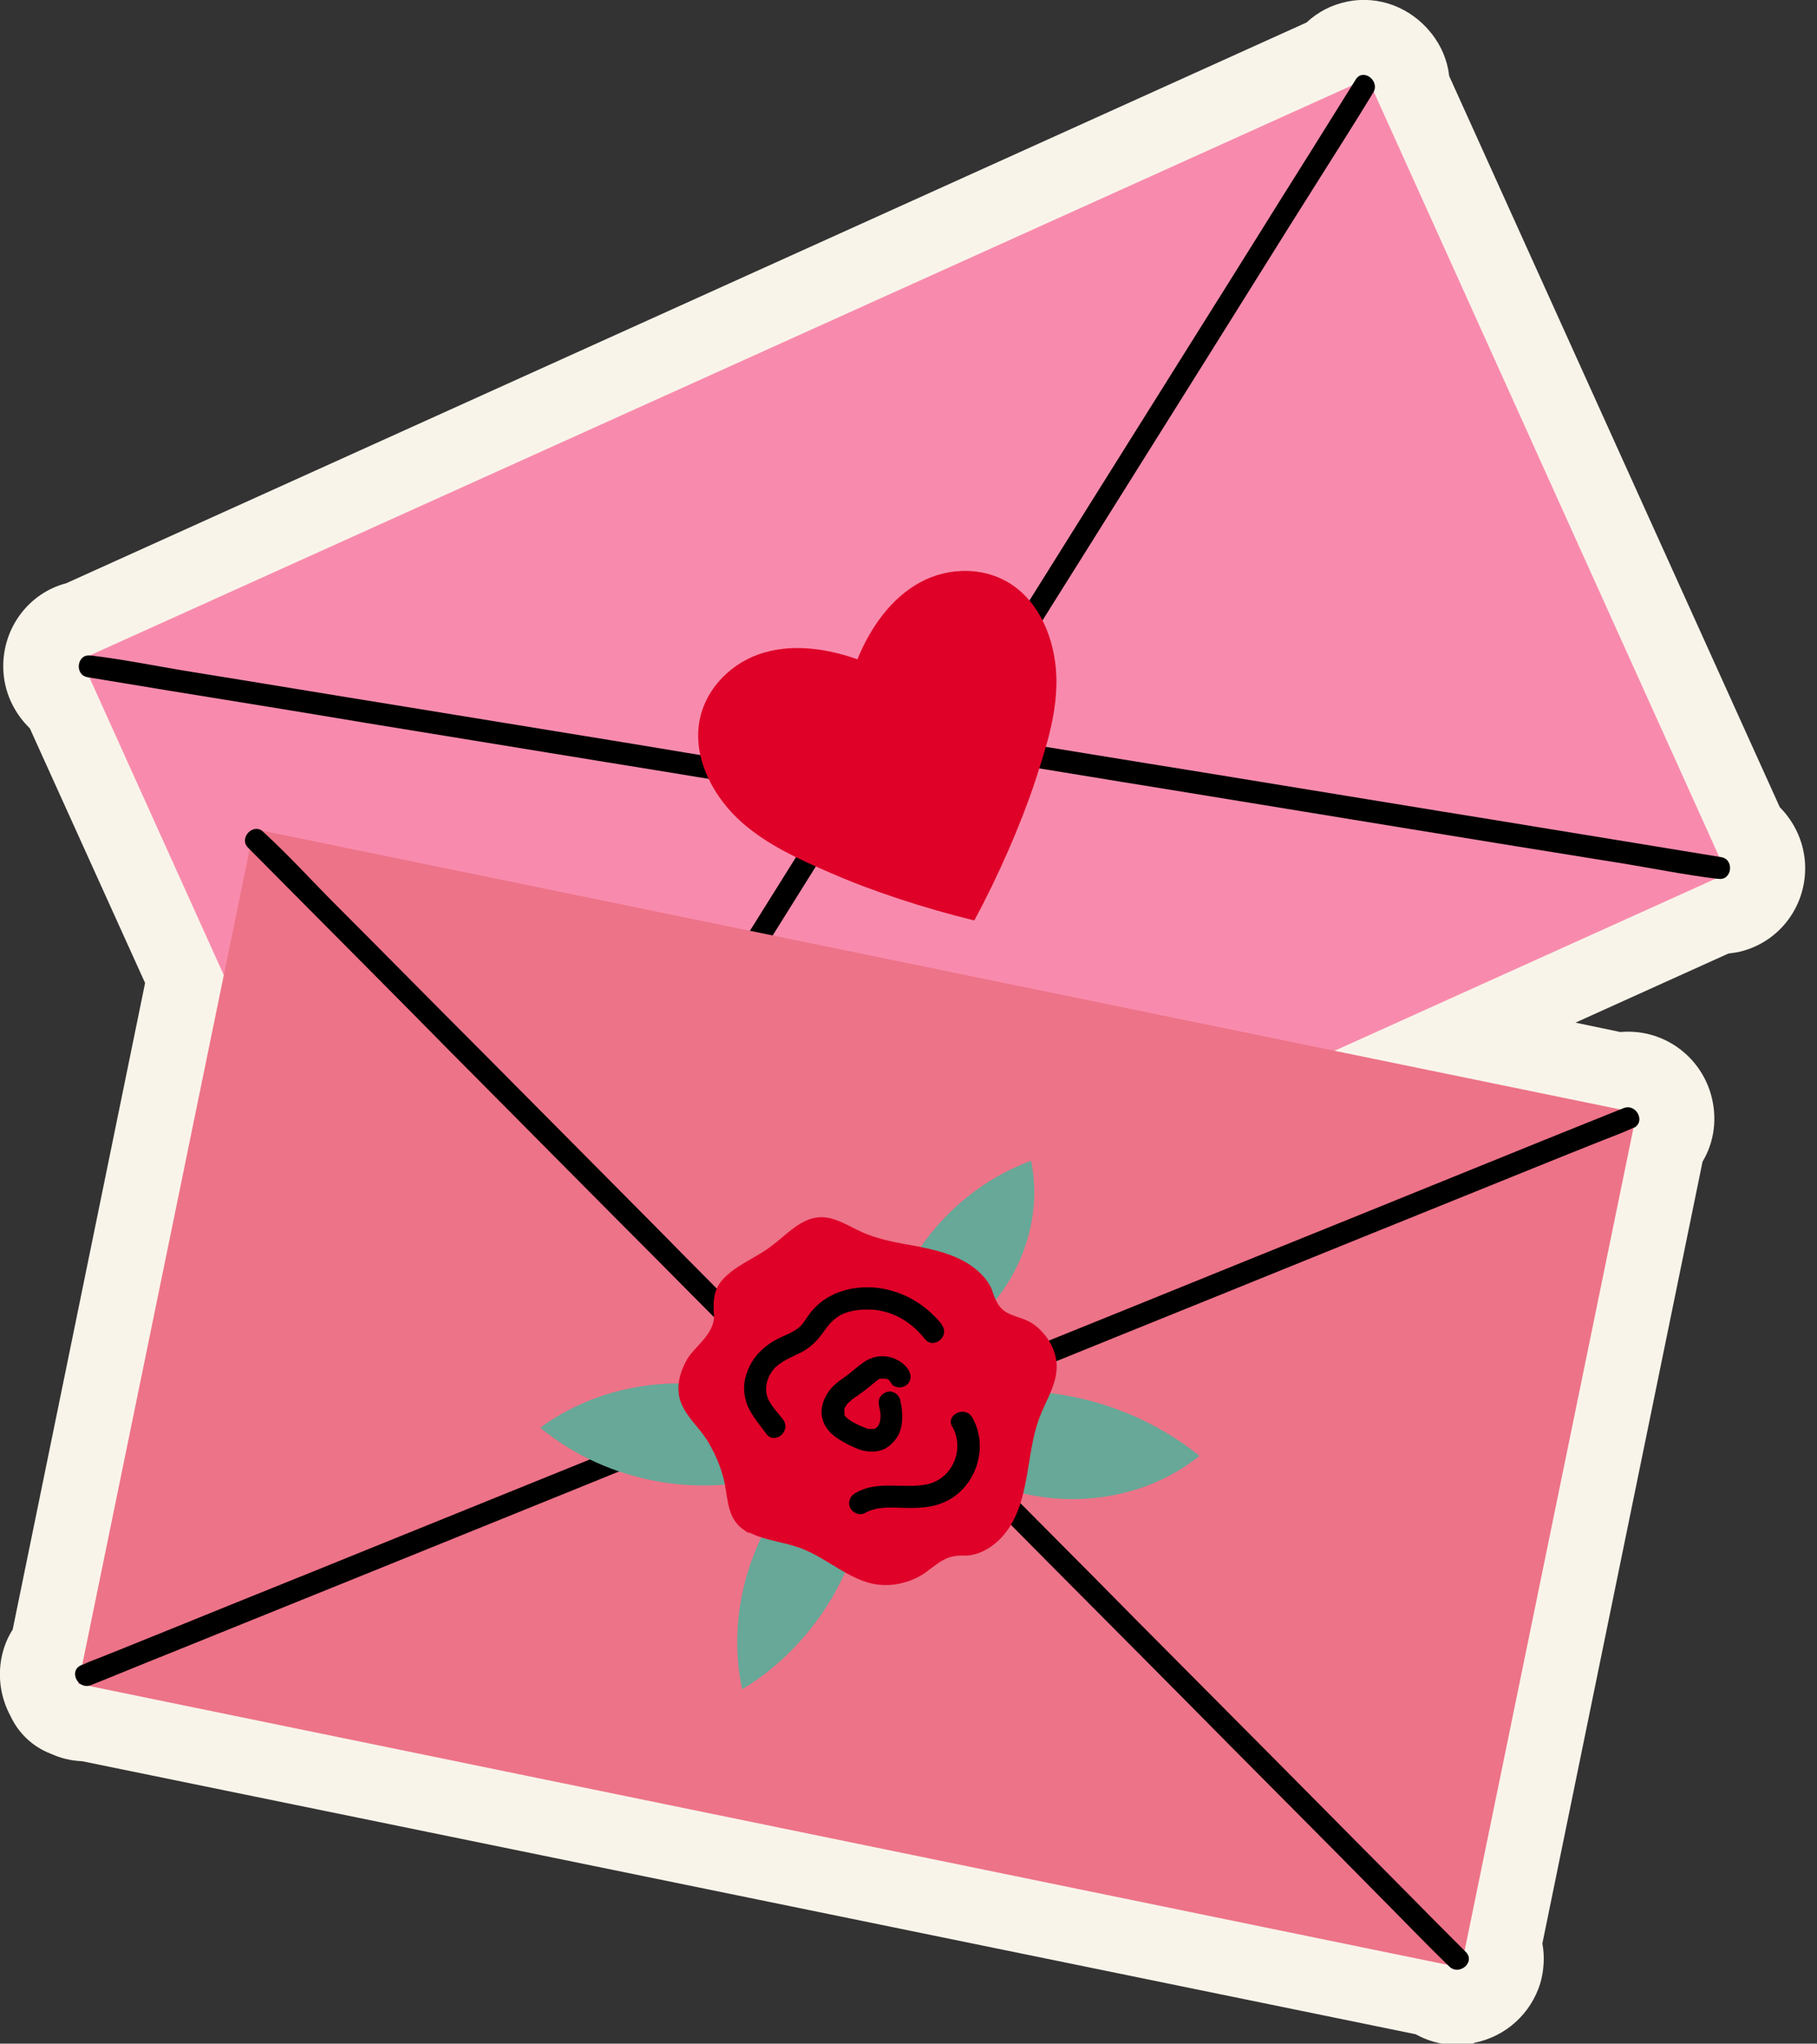
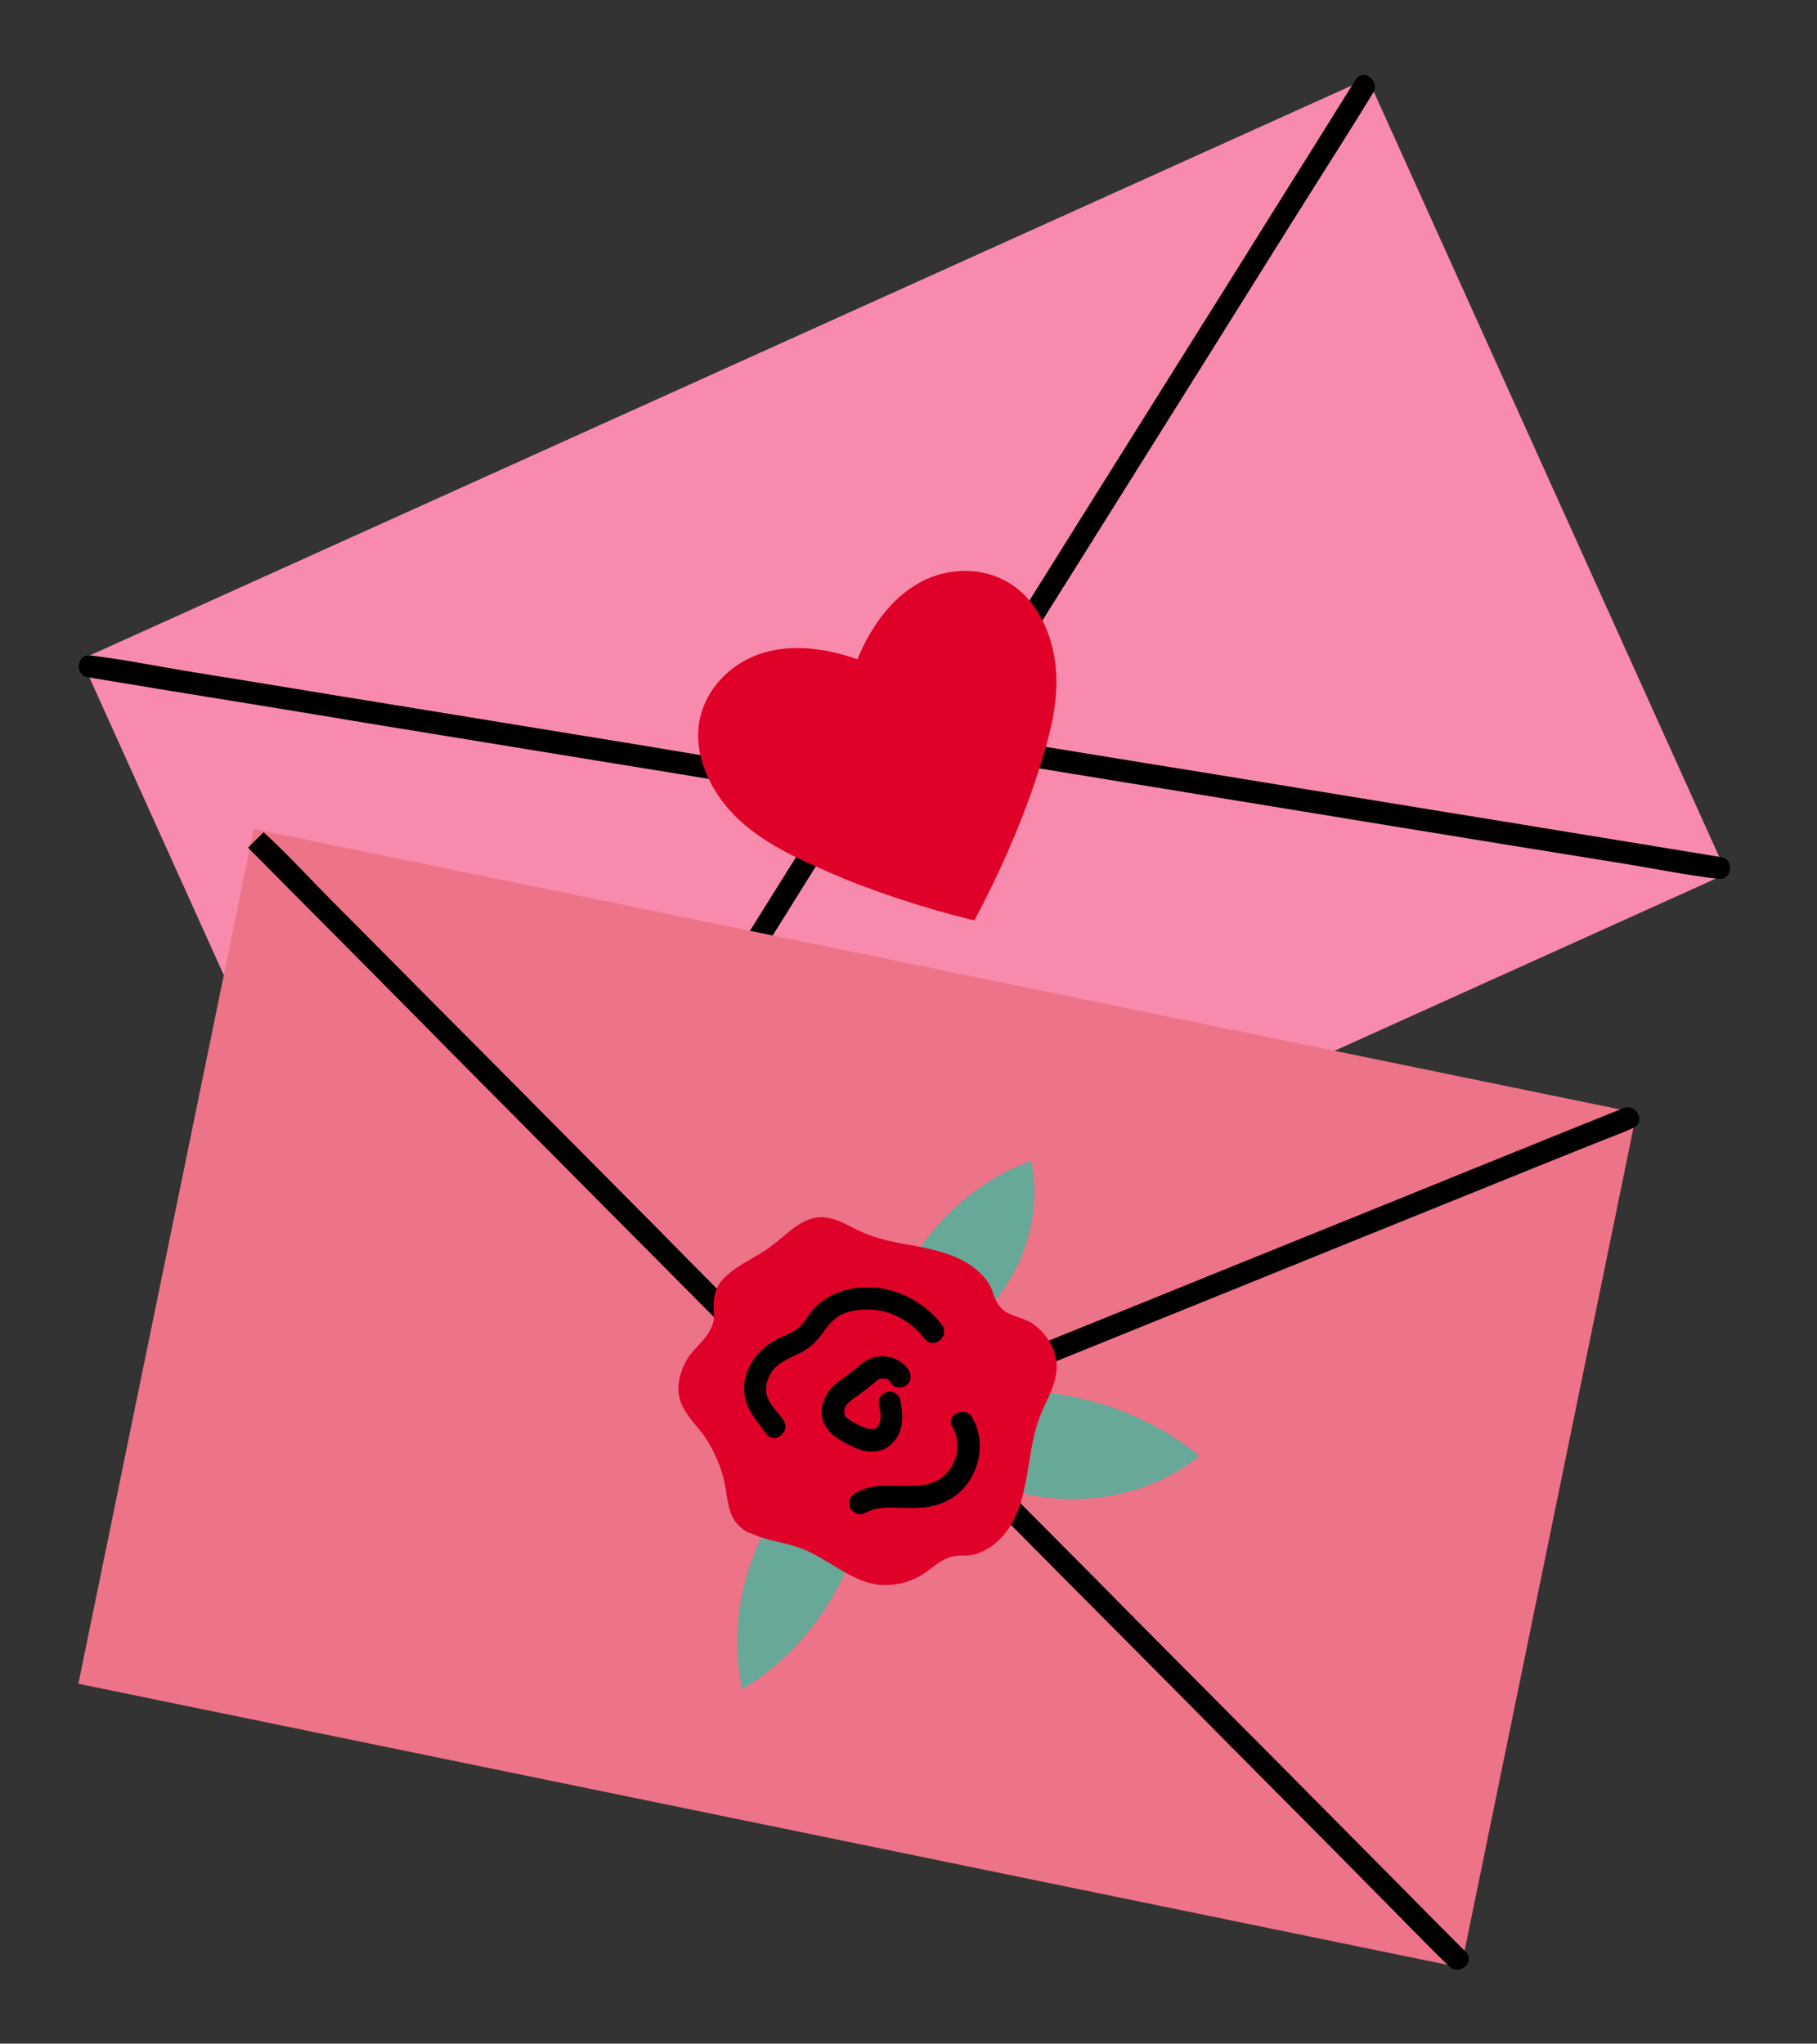
<svg xmlns="http://www.w3.org/2000/svg" id="Calque_1" version="1.1" viewBox="0 0 444.6 500">
  <rect x="0" y="0" width="444.6" height="500" fill="#333333" stroke="none" />
  <defs>
    <style> .st0 { fill: #67a898; } .st1 { fill: #df0128; } .st2 { fill: #ed7388; } .st3 { fill: #f88bad; } .st4 { fill: #f9f4ea; } </style>
  </defs>
-   <path class="st4" d="M360.7,499.9c-5,1-10,.2-14.3-2.2L20.1,430.9c-2.6-.1-5.2-.7-7.6-1.8-4.5-1.7-8-5.1-9.9-9.2-2.4-4.4-3.2-9.5-2.2-14.5.5-2.4,1.4-4.7,2.7-6.7l32.4-158.2-28.2-62.3c-3.9-3.8-6.4-9-6.5-14.8-.2-9.7,6.2-18.3,15.4-20.7L319.7,5.5c2.8-2.6,6.1-4.3,9.9-5.1,7.7-1.6,15.6,1.4,20.6,7.7,2.5,3.1,4,6.8,4.4,10.5l80.9,178.9c3.7,3.7,6.1,8.9,6.2,14.5.2,10.2-6.8,19-16.7,21h0c-.7.1-1.4.2-2.1.3l-37.4,16.9,11,2.3c9.9-.9,19.2,5.3,22.1,15.1,1.7,5.8.9,11.8-2,16.6l-39.2,191.3c.6,3.2.4,6.5-.5,9.7-2.3,7.5-8.5,13.1-16.2,14.6Z" />
  <g>
    <g>
      <rect class="st3" x="48.5" y="80.6" width="345.4" height="213.5" transform="translate(-57.5 107.8) rotate(-24.3)" />
      <g>
        <path d="M331.7,19.5c-3.6,5.8-7.2,11.5-10.8,17.3-8.7,13.8-17.3,27.7-26,41.5-10.5,16.8-21.1,33.6-31.6,50.4-9.1,14.5-18.1,29-27.2,43.4-4.4,7-8.9,14-13.2,21.1s-.1.2-.2.3c-1.8,2.9,2.5,6.2,4.3,3.2,3.6-5.8,7.2-11.5,10.8-17.3,8.7-13.8,17.3-27.7,26-41.5,10.5-16.8,21.1-33.6,31.6-50.4,9.1-14.5,18.1-29,27.2-43.4,4.4-7,8.9-14,13.2-21.1,0-.1.1-.2.2-.3,1.8-2.9-2.5-6.2-4.3-3.2h0Z" />
        <path d="M21.5,165.7c6.7,1.1,13.3,2.2,20,3.3,16.1,2.6,32.1,5.2,48.2,7.9,19.4,3.2,38.8,6.3,58.2,9.5,16.8,2.7,33.5,5.5,50.3,8.2,8.1,1.3,16.3,3,24.5,4,.1,0,.2,0,.3,0,3.4.6,4.1-4.8.7-5.3-6.7-1.1-13.3-2.2-20-3.3-16.1-2.6-32.1-5.2-48.2-7.9-19.4-3.2-38.8-6.3-58.2-9.5-16.8-2.7-33.5-5.5-50.3-8.2-8.1-1.3-16.3-3-24.5-4-.1,0-.2,0-.3,0-3.4-.6-4.1,4.8-.7,5.3h0Z" />
        <path d="M421.1,209.7c-6.7-1.1-13.4-2.2-20.1-3.3-16.1-2.6-32.2-5.3-48.4-7.9-19.6-3.2-39.1-6.4-58.7-9.6-16.9-2.7-33.7-5.5-50.6-8.2-8.2-1.3-16.4-3-24.6-4-.1,0-.2,0-.3,0-3.4-.6-4.1,4.8-.7,5.3,6.7,1.1,13.4,2.2,20.1,3.3,16.1,2.6,32.2,5.3,48.4,7.9,19.6,3.2,39.1,6.4,58.7,9.6s33.7,5.5,50.6,8.2c8.2,1.3,16.4,3,24.6,4,.1,0,.2,0,.3,0,3.4.6,4.1-4.8.7-5.3h0Z" />
        <path d="M110.3,354.6c3.6-5.7,7.2-11.4,10.8-17.2,8.6-13.8,17.3-27.6,25.9-41.4s20.9-33.3,31.3-49.9c9-14.4,18-28.8,27-43.2,4.4-7,8.9-14,13.2-21,0,0,.1-.2.2-.3,1.8-2.9-2.5-6.2-4.3-3.2-3.6,5.7-7.2,11.4-10.8,17.2-8.6,13.8-17.3,27.6-25.9,41.4-10.4,16.6-20.9,33.3-31.3,49.9-9,14.4-18,28.8-27,43.2-4.4,7-8.9,14-13.2,21,0,0-.1.2-.2.3-1.8,2.9,2.5,6.2,4.3,3.2h0Z" />
      </g>
      <path class="st1" d="M238.4,225.2c6-11.1,11.4-23.6,14.8-33.8,2.6-8,5.3-16.1,5.3-24.7,0-8.6-3.2-17.9-10-23-6.9-5.2-16.3-5.1-23.4-1.2-7.1,3.9-12.1,11-15.3,18.8-7.9-2.8-16.6-3.9-24.2-1.2-7.6,2.7-14,9.6-14.7,18.2-.7,8.5,4.1,17.1,10.5,22.8s14.3,9.2,21.9,12.5c9.8,4.3,22.8,8.6,35.1,11.6Z" />
    </g>
    <g>
      <rect class="st2" x="103.1" y="169.3" width="213.5" height="345.4" transform="translate(-167.4 478.9) rotate(-78.4)" />
      <g>
        <path d="M397.3,271.1c-6.3,2.5-12.6,5.1-18.9,7.6-15.1,6.1-30.3,12.3-45.4,18.4-18.4,7.4-36.8,14.9-55.1,22.3-15.8,6.4-31.7,12.8-47.5,19.2-5.2,2.1-10.4,4.2-15.7,6.3-2.5,1-5,1.9-7.4,3-.1,0-.2,0-.3.1-3.2,1.3-.9,6.1,2.3,4.9,6.3-2.5,12.6-5.1,18.9-7.6,15.1-6.1,30.3-12.3,45.4-18.4,18.4-7.4,36.8-14.9,55.1-22.3,15.8-6.4,31.7-12.8,47.5-19.2,5.2-2.1,10.4-4.2,15.7-6.3,2.5-1,5-1.9,7.4-3s.2,0,.3-.1c3.2-1.3.9-6.1-2.3-4.9h0Z" />
-         <path d="M60.7,207.4c4.8,4.8,9.5,9.6,14.3,14.4,11.5,11.6,23,23.1,34.4,34.7,13.8,13.9,27.7,27.9,41.5,41.8,12,12,23.9,24.1,35.9,36.1,5.8,5.8,11.4,12,17.5,17.6s.2.2.2.2c2.4,2.5,6.2-1.4,3.8-3.8-4.8-4.8-9.5-9.6-14.3-14.4-11.5-11.6-23-23.1-34.4-34.7-13.8-13.9-27.7-27.9-41.5-41.8-12-12-23.9-24.1-35.9-36.1-5.8-5.8-11.4-12-17.5-17.6s-.2-.2-.2-.2c-2.4-2.5-6.2,1.4-3.8,3.8h0Z" />
+         <path d="M60.7,207.4c4.8,4.8,9.5,9.6,14.3,14.4,11.5,11.6,23,23.1,34.4,34.7,13.8,13.9,27.7,27.9,41.5,41.8,12,12,23.9,24.1,35.9,36.1,5.8,5.8,11.4,12,17.5,17.6s.2.2.2.2c2.4,2.5,6.2-1.4,3.8-3.8-4.8-4.8-9.5-9.6-14.3-14.4-11.5-11.6-23-23.1-34.4-34.7-13.8-13.9-27.7-27.9-41.5-41.8-12-12-23.9-24.1-35.9-36.1-5.8-5.8-11.4-12-17.5-17.6s-.2-.2-.2-.2h0Z" />
        <path d="M358.7,477.6c-4.8-4.8-9.6-9.6-14.4-14.5-11.5-11.6-23-23.2-34.5-34.8-14-14.1-28-28.1-41.9-42.2-12-12.1-24.1-24.2-36.1-36.4-5.9-5.9-11.6-11.9-17.6-17.7,0,0-.2-.2-.2-.2-2.4-2.4-6.5,1-4.1,3.5,4.8,4.8,9.6,9.6,14.4,14.5,11.5,11.6,23,23.2,34.5,34.8,14,14.1,28,28.1,41.9,42.2,12,12.1,24.1,24.2,36.1,36.4,5.9,5.9,11.6,11.9,17.6,17.7,0,0,.2.2.2.2,2.4,2.4,6.5-1,4.1-3.5h0Z" />
-         <path d="M22.2,412.3c6.3-2.5,12.5-5.1,18.8-7.6,15.1-6.1,30.2-12.2,45.3-18.3,18.2-7.4,36.4-14.7,54.6-22.1,15.7-6.4,31.5-12.7,47.2-19.1,5.2-2.1,10.4-4.2,15.6-6.3,2.5-1,5-1.9,7.4-3,.1,0,.2,0,.3-.1,3.2-1.3.9-6.1-2.3-4.9-6.3,2.5-12.5,5.1-18.8,7.6-15.1,6.1-30.2,12.2-45.3,18.3-18.2,7.4-36.4,14.7-54.6,22.1-15.7,6.4-31.5,12.7-47.2,19.1-5.2,2.1-10.4,4.2-15.6,6.3s-5,1.9-7.4,3c-.1,0-.2,0-.3.1-3.2,1.3-.9,6.1,2.3,4.9h0Z" />
      </g>
      <g>
        <path class="st0" d="M238.1,340.9l-6.9,15.3c17.5,14.1,44.9,14.1,62.3,0-15.3-12.4-35.9-18-55.4-15.3Z" />
        <path class="st0" d="M252.3,284c-15.9,5.8-28.8,19.2-34.1,35.3l13,9c15.6-8,24.7-27.1,21.1-44.3Z" />
        <path class="st0" d="M212,365.4l-10.9-8.4c-16.1,13.3-23.9,35.9-19.5,56.3,16.8-10.1,28.4-28.4,30.5-47.9Z" />
-         <path class="st0" d="M192.5,344.9c-18.8-10-43.2-8.2-60.3,4.4,16.5,13.7,40.4,17.9,60.7,10.6l-.3-15.1Z" />
        <path class="st1" d="M183.3,375.1c-4.6-2.4-5-6.1-5.7-10.6-.6-4.2-2.3-8.4-4.5-12-2.1-3.4-5.5-6.1-6.7-10-1-3.3,0-6.9,1.7-9.9s6.9-6.3,6.6-10.9c-.3-4,0-6.9,3.2-9.7,3.2-2.9,7.4-4.5,10.8-7.1,3.8-2.8,7.2-6.9,12-7.1,3.6-.1,6.8,2.1,10.1,3.6,4.2,1.9,8.9,2.7,13.5,3.5,4.6.9,9.2,2,13.1,4.6,2.2,1.5,4.5,3.7,5.4,6.3.8,2.5,1.7,4.6,4.3,5.7,2,.9,4,1.2,5.8,2.5,3.6,2.6,6.1,7,5.6,11.5-.4,4-2.7,7.5-4.1,11.2-1.8,4.7-2.3,9.8-3.2,14.7-.9,5-2.2,10-5.4,13.9-2.4,3-6.3,5.5-10.2,5.3-4.1-.1-5.8,1.7-9.1,4.1-2.7,2-6.7,3.2-10,3.1-7.6,0-13.6-6.5-20.8-9.1-4.1-1.5-8.6-1.8-12.4-3.8Z" />
        <g>
          <path d="M230.5,324.1c-3.9-4.9-9.4-8.2-15.7-9-6.3-.7-12.7,1.1-16.6,6.2-1,1.3-1.7,2.8-3.1,3.8s-3,1.6-4.5,2.3c-3,1.5-5.6,3.7-7.1,6.7s-1.8,5.7-1,8.6,3.1,5.5,5,8.1c2.1,2.8,6.2-.7,4.1-3.5-1.4-1.9-3.4-3.7-4-6.1-.5-2.2.3-4.5,1.7-6.2s4.2-2.9,6.5-4c2.6-1.3,4.3-3.1,5.9-5.4,1.5-2.1,3-3.7,5.5-4.5s4.8-.8,7.1-.6c4.9.6,9,3.3,12,7.1,2.2,2.7,6.3-.8,4.1-3.5h0Z" />
          <path d="M233,349c3.2,5.6,0,13-6.4,14.2-5.8,1.1-11.9-1.1-17.3,2.1-1.3.7-1.9,2.2-1.3,3.6.6,1.2,2.3,2,3.6,1.3,2.8-1.6,6-1.4,9.1-1.3,3.5.1,7.1.1,10.4-1.4,7.7-3.4,11-13.4,6.8-20.7-1.7-3-6.6-.7-4.9,2.3h0Z" />
          <path d="M215,343.5c.3,1.4.6,2.5.4,3.8,0,.3-.2,1-.4,1.3.1-.2-.1.2-.1.2-.1.1-.2.3-.3.4.4-.4-.6.4-.2.2-.1,0-.3.2-.5.2,0,0,.3,0,0,0s-.9,0-.5,0c-.2,0-.3,0-.5,0s-.4,0-.2,0-.2,0-.2,0c-.2,0-.4-.1-.6-.2-.6-.2-1.2-.5-1.7-.7s-.2-.1-.4-.2c.4.2,0,0,0,0-.3-.2-.6-.3-1-.5-.5-.3-1.1-.7-1.6-1.1.4.3-.2-.2-.3-.3s-.2-.2-.2-.3c-.5-.6,0,.2,0-.2s-.2-.5-.1-.3,0-.2,0-.2c0,0,0-.5,0,0,0-.1,0-.3,0-.4s0-.3,0-.4c0,.4,0,0,0,0,0-.2.1-.3.2-.5-.1.3,0,0,0,0,.2-.3.3-.5.5-.8s.2-.2.3-.3c-.3.3,0,0,0,0,.6-.5,1.2-1.1,1.9-1.5,1.3-.9,2.5-1.8,3.7-2.8.6-.5,1.2-1,1.6-1.3s.4-.2.6-.3c-.3,0-.1,0,0,0s.3,0,.5,0c-.3,0-.2,0,0,0s.3,0,.5,0c-.4,0,0,0,.2,0s.2,0,.4.1c.5.1-.1-.1.1,0s.2.1.3.2.6.5.3.2,0,0,0,.1c.2.2.3.4.4.6.8,1.2,2.8,1.2,3.8.3,1.2-1,1.1-2.6.3-3.8-1-1.5-2.8-2.6-4.6-3-2.3-.5-4.4,0-6.3,1.3-1.6,1.1-3,2.5-4.6,3.6s-3.3,2.4-4.3,4.1c-1.1,1.8-1.7,3.9-1.2,6s1.9,3.7,3.7,4.9c1.5,1,3.3,1.9,5,2.6,1.8.7,3.9.9,5.8.3s4.1-2.8,4.7-5.2c.6-2.3.4-4.7-.1-7-.3-1.4-1.7-2.4-3.1-2.1s-2.5,1.7-2.1,3.1h0Z" />
        </g>
      </g>
    </g>
  </g>
</svg>